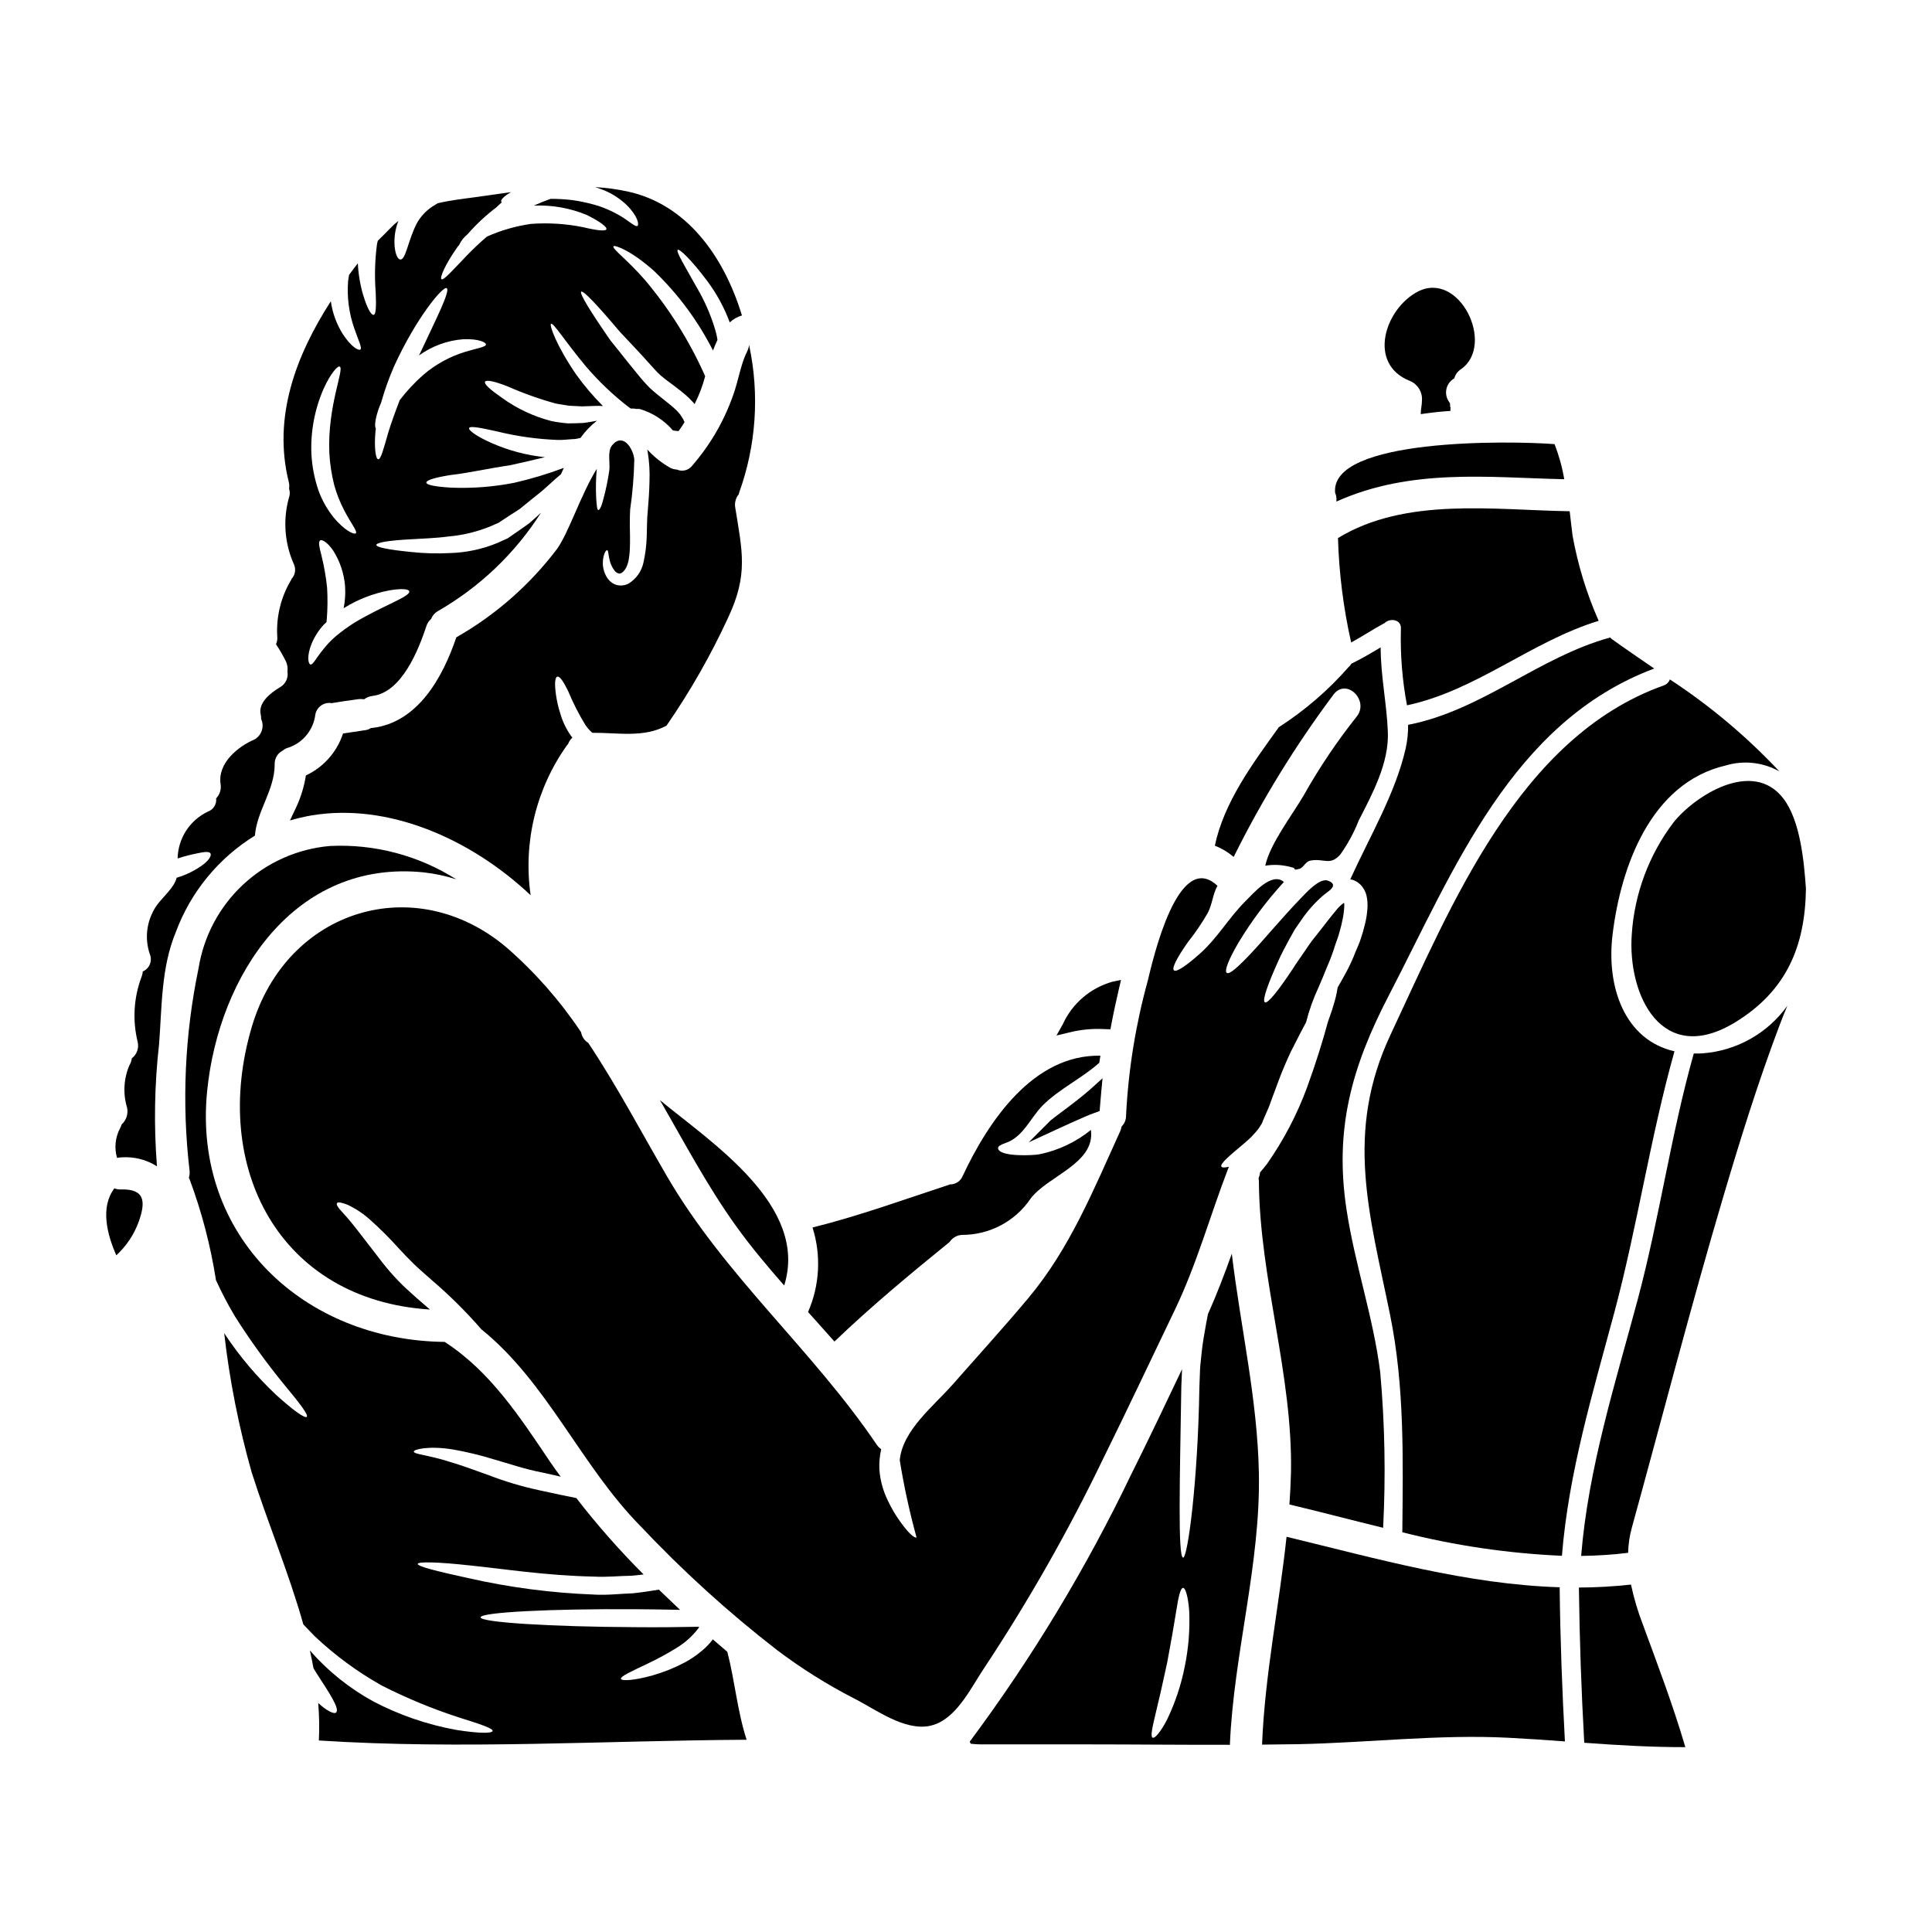
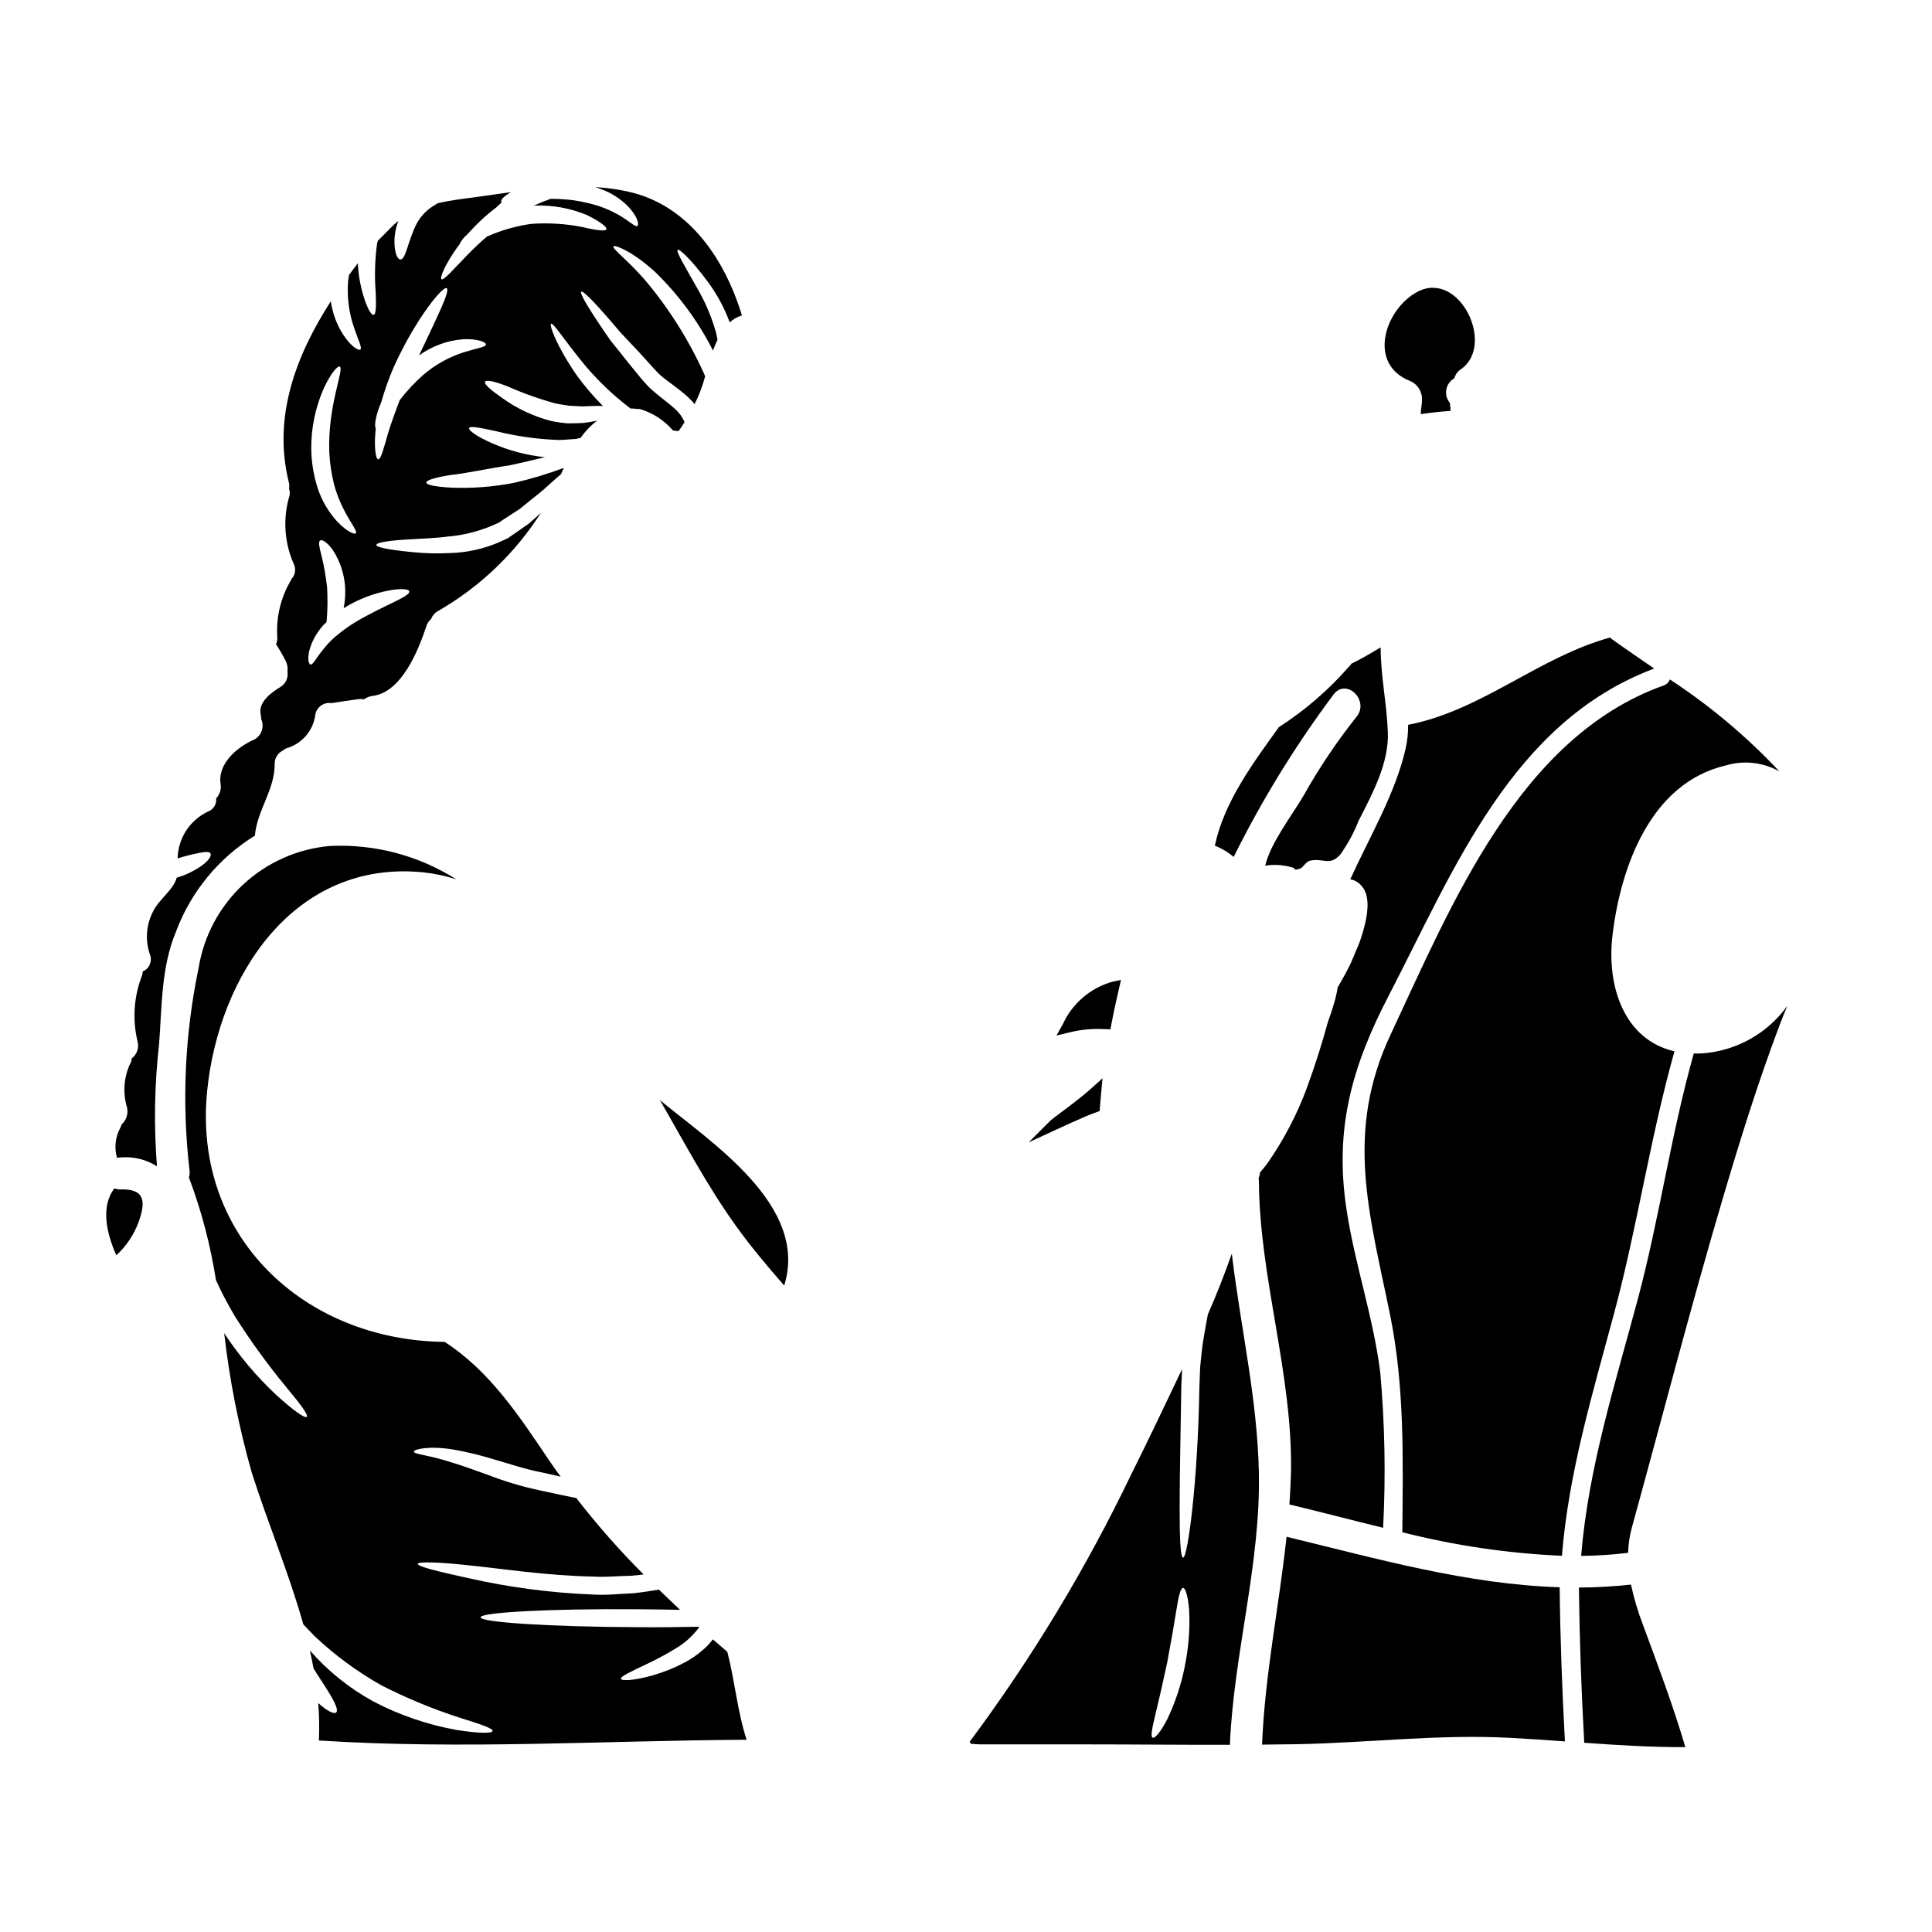
<svg xmlns="http://www.w3.org/2000/svg" fill="#000000" width="800px" height="800px" version="1.1" viewBox="144 144 512 512">
  <g>
    <path d="m423.83 439.82-1.359 1.051-5.852 5.856 7.519-3.473c2.258-1.043 4.684-2.144 7.34-3.301 0.746-0.336 1.52-0.621 2.289-0.91l1.656-0.617 0.066-0.938c0.086-1.152 0.195-2.477 0.34-3.973l0.352-3.766-2.805 2.535c-2.809 2.516-6.082 4.953-9.547 7.535z" />
-     <path d="m365.14 499.52c9.699-9.297 20.016-17.859 30.422-26.309 0.027-0.027 0.055-0.027 0.082-0.055 0.73-1.121 1.953-1.828 3.293-1.898 7.258 0.027 14.059-3.551 18.141-9.555 4.481-6.066 17.238-9.328 16.02-18.254-3.949 3.199-8.605 5.406-13.582 6.434-1.531 0.34-10.941 0.789-11.02-1.645 0-0.453 0.68-0.879 1.93-1.309 4.789-1.613 6.606-6.691 9.949-10.031 4.426-4.398 10.289-7.086 14.957-11.258 0.082-0.594 0.195-1.246 0.285-1.871-17.836-0.34-29.715 17.406-36.516 31.922-0.559 1.348-1.887 2.215-3.348 2.188-0.086 0.027-0.168 0.082-0.285 0.109-11.992 3.938-23.871 8.266-36.145 11.312h0.004c2.332 7.359 1.91 15.32-1.18 22.395 2.316 2.609 4.672 5.215 6.992 7.824z" />
    <path d="m497.5 327.92c3.461-4.25 9.445 1.785 6.012 6.012-5.203 6.543-9.875 13.492-13.977 20.781-3.148 5.41-8.902 12.758-10.234 18.707 2.269-0.375 4.59-0.246 6.805 0.371 1.898 0.312 0.027 1.02 2.266 0.453 1.047-0.254 1.574-1.93 2.891-2.18 3.629-0.68 5.16 1.5 7.938-1.617l0.004-0.004c1.984-2.793 3.621-5.82 4.875-9.012 3.629-7.086 8.082-15.312 7.711-23.531-0.312-7.629-1.902-14.828-1.902-22.34-2.523 1.504-5.074 3.035-7.738 4.309v0.004c-0.207 0.352-0.473 0.668-0.785 0.93-5.391 6.152-11.617 11.516-18.5 15.934-0.051 0.074-0.098 0.148-0.141 0.23-6.719 9.328-14.371 19.645-16.781 31.152h-0.004c1.82 0.703 3.508 1.711 4.992 2.981 7.527-15.172 16.422-29.625 26.57-43.18z" />
    <path d="m436.6 416.72 1.672 0.055 0.227-1.199c0.59-3.129 1.297-6.371 2.055-9.641l0.52-2.238-2.25 0.461h0.004c-5.848 1.633-10.672 5.769-13.184 11.297l-1.668 2.965 3.305-0.789c3.043-0.773 6.188-1.078 9.32-0.91z" />
-     <path d="m327.52 267.31c-0.938 1.309-2.664 1.781-4.141 1.133-0.598-0.031-1.188-0.188-1.727-0.453-2.227-1.254-4.246-2.848-5.984-4.723l-0.141-0.141c0.051 0.184 0.086 0.375 0.113 0.566 0.43 2.648 0.59 5.336 0.48 8.02-0.055 2.664-0.254 5.273-0.453 7.684-0.113 1.273-0.195 2.293-0.195 3.43-0.031 1.18-0.059 2.383-0.086 3.516-0.078 2.289-0.375 4.566-0.879 6.805-0.508 2.309-1.941 4.312-3.973 5.527-1.172 0.613-2.562 0.652-3.769 0.113-0.898-0.449-1.633-1.176-2.098-2.066-0.652-1.188-0.969-2.531-0.906-3.887 0.141-2.211 0.879-3.09 1.133-3.035 0.371 0.059 0.285 1.219 0.707 2.832l0.004 0.004c0.246 0.945 0.68 1.832 1.273 2.609 0.27 0.355 0.648 0.613 1.078 0.734 0.312 0.059 0.633-0.023 0.879-0.223 1.969-1.418 2.156-5.078 2.125-9.496-0.027-1.105-0.055-2.238-0.055-3.406 0-1.164 0.027-2.578 0.086-3.766 0.641-4.406 1.012-8.848 1.105-13.297-0.254-2.949-3.062-7.344-5.957-3.688-1.18 1.531-0.453 4.594-0.652 6.406h0.004c-0.371 2.641-0.91 5.254-1.613 7.824-0.453 1.898-1.023 2.922-1.336 2.832-0.312-0.086-0.395-1.105-0.539-3.004v0.004c-0.141-2.637-0.094-5.281 0.141-7.91-4.277 6.945-7.394 16.84-10.516 21.207-7.219 9.543-16.305 17.52-26.703 23.441-3.574 10.574-10.152 22.566-22.254 24.008v0.004c-0.129 0.02-0.262 0.027-0.395 0.027-0.395 0.281-0.852 0.465-1.332 0.539-2.012 0.285-4.027 0.594-6.039 0.906v-0.004c-1.602 4.91-5.164 8.934-9.84 11.117-0.449 2.836-1.277 5.602-2.469 8.219-0.508 1.133-1.18 2.414-1.754 3.715 1.871-0.555 3.773-1 5.695-1.336 20.27-3.402 42.117 6.098 58.086 21.148-2.016-13.996 1.438-28.234 9.641-39.754 0.094-0.129 0.199-0.25 0.312-0.367 0.227-0.633 0.605-1.199 1.105-1.648-0.113-0.168-0.254-0.312-0.367-0.48v0.004c-1.273-1.805-2.231-3.809-2.84-5.93-0.516-1.609-0.895-3.258-1.133-4.93-0.395-2.805-0.312-4.621 0.344-4.816 0.652-0.195 1.672 1.332 2.891 3.852 1.301 3.133 2.844 6.16 4.621 9.051 0.512 0.719 1.102 1.379 1.758 1.969 6.691-0.055 13.664 1.391 19.68-1.902 6.273-9.07 11.746-18.668 16.359-28.684 5.359-11.414 3.688-17.605 1.848-29.125l-0.004-0.004c-0.199-1.227 0.129-2.481 0.906-3.453 0.043-0.195 0.102-0.383 0.168-0.566 4.477-12.461 5.391-25.922 2.637-38.871-0.254-0.621 0.227-0.086-0.512 1.477-0.504 1.016-0.93 2.07-1.273 3.148-0.762 2.363-1.273 4.789-2.012 7.144-2.367 7.336-6.188 14.121-11.234 19.949z" />
-     <path d="m587.46 362c-6.473 8.562-10.301 18.828-11.02 29.539-1.18 16.184 7.965 35.266 27.441 23.359 13.41-8.223 18.5-19.906 18.711-35.379-0.484-6.887-1.418-17.918-5.957-23.871-8.168-10.715-23.648-0.648-29.176 6.352z" />
    <path d="m512.57 418.07c-12.277 26.082-5.644 47.57-0.199 74.305 3.887 18.996 3.434 38.383 3.258 57.691l-0.004-0.004c13.852 3.523 28.027 5.613 42.301 6.238 1.781-22.113 8.164-43.117 13.891-64.496 6.125-22.906 9.523-46.379 15.934-69.199-13.125-2.981-18.145-16.953-16.387-31.07 2.18-17.773 10.031-40.027 29.965-44.676 4.762-1.43 9.898-0.863 14.23 1.574-8.676-9.25-18.422-17.434-29.027-24.379-0.266 0.73-0.844 1.309-1.574 1.574-38.379 13.629-56.324 58.25-72.387 92.441z" />
    <path d="m318.88 435.54c6.492 11.227 12.594 22.828 20.156 33.34 3.969 5.531 8.332 10.719 12.785 15.793 6.602-21.121-19.195-37.766-32.941-49.133z" />
    <path d="m517.71 244.98c2.023 0.867 3.277 2.918 3.125 5.113v0.031c0 1.215-0.344 2.41-0.316 3.625 2.723-0.395 5.117-0.676 7.871-0.852v0.004c-0.02-0.359-0.008-0.719 0.027-1.074-0.086 0.539-0.227-0.965-0.086-0.68v-0.004c-0.02-0.086-0.047-0.172-0.082-0.254-0.133-0.258-0.285-0.504-0.457-0.734-1.172-2.039-0.492-4.641 1.531-5.844h0.059c0.27-1.016 0.906-1.895 1.789-2.469 9.211-6.402-0.426-26.418-11.566-20.496-8.617 4.609-13.34 19.152-1.895 23.633z" />
-     <path d="m498.16 276.92c19.84-8.93 40.508-6.348 60.383-5.922-0.539-3.18-1.402-6.297-2.578-9.301-12.203-0.934-59.508-1.574-58.148 12.898 0.301 0.664 0.422 1.402 0.344 2.129z" />
-     <path d="m498.58 286.59c0.27 9.316 1.438 18.582 3.488 27.672 2.918-1.574 5.695-3.434 8.617-5.019 0.086-0.059 0.141-0.027 0.199-0.086 1.5-1.5 4.621-1.02 4.363 1.574h0.004c-0.176 6.766 0.363 13.531 1.613 20.184 18.375-3.914 32.945-16.926 50.801-22.395-3.191-7.211-5.512-14.777-6.914-22.539-0.285-2.156-0.512-4.328-0.766-6.496-20.188-0.32-43.52-3.809-61.406 7.106z" />
+     <path d="m498.16 276.92z" />
    <path d="m576.23 563.93c-4.586 0.504-9.191 0.766-13.805 0.785 0.172 13.723 0.645 27.434 1.418 41.137 8.93 0.648 17.832 1.18 26.789 1.16-3.258-11.082-7.199-21.488-11.254-32.488-1.324-3.441-2.379-6.984-3.148-10.594z" />
    <path d="m485.71 542.7c8.266 1.969 16.531 4.164 24.832 6.18 0.711-13.734 0.457-27.5-0.766-41.195-1.816-14.562-6.691-28.461-8.902-42.945-3.316-21.492 1.336-37.992 11.199-56.98 17.293-33.309 32.547-72.422 70.305-86.594-4.055-2.777-7.871-5.383-11.254-7.824-0.141-0.141-0.285-0.254-0.426-0.395-18.996 5.219-34.02 19.363-53.531 23.137 0.023 2.106-0.195 4.207-0.652 6.262-2.664 11.852-9.641 23.562-14.684 34.699 0.172 0.016 0.344 0.043 0.512 0.086 0.785 0.234 1.504 0.652 2.098 1.223 0.945 0.922 1.57 2.121 1.781 3.426 0.168 0.887 0.227 1.793 0.176 2.695-0.078 1.48-0.297 2.953-0.656 4.394-0.312 1.332-0.68 2.606-1.105 3.852l-0.312 0.91-0.371 0.934c-0.254 0.566-0.48 1.105-0.707 1.645-0.809 2.121-1.77 4.176-2.883 6.152-0.648 1.18-1.242 2.266-1.871 3.316v0.004c-0.254 1.684-0.648 3.34-1.18 4.957-0.371 1.305-0.883 2.691-1.391 4.141-1.336 4.934-3.148 10.855-5.473 17.207l0.004 0.004c-2.644 7.223-6.219 14.074-10.629 20.379-0.652 0.879-1.273 1.617-1.902 2.328v-0.004c-0.02 0.406-0.105 0.805-0.254 1.184l-0.133 0.41c0.059 0.258 0.086 0.52 0.086 0.785 0.195 25.938 9.012 51.227 8.504 77.254-0.078 2.816-0.219 5.594-0.414 8.375z" />
    <path d="m464.11 492.29c-0.168 0.789-0.312 1.574-0.453 2.363-0.453 2.609-0.992 5.387-1.246 8.168-0.113 1.418-0.34 2.805-0.395 4.305s-0.109 3.062-0.168 4.621c-0.395 24.918-3.09 45.047-4.309 45.047-1.418-0.113-0.879-20.297-0.48-45.266 0.055-1.574 0.141-3.09 0.195-4.621v-0.055c-4.422 9.324-8.871 18.652-13.465 27.867h-0.004c-11.957 24.938-26.293 48.664-42.805 70.852 0.113 0.195 0.199 0.367 0.285 0.539 0.91 0.082 1.785 0.168 2.555 0.168h28.207c12.594 0 25.262 0.141 37.902 0.113 1.02-24.156 8.164-47.883 7.684-72.062-0.371-19.562-4.875-38.754-7.172-58.086-1.91 5.363-3.953 10.691-6.332 16.047zm-6.121 93.285c-0.953 4.856-2.516 9.57-4.652 14.031-1.727 3.375-3.258 5.117-3.852 4.902-0.652-0.254-0.141-2.609 0.707-6.152 0.852-3.461 1.969-8.332 3.117-13.723 1.023-5.414 1.875-10.32 2.441-13.918s1.074-5.867 1.781-5.902c0.625 0 1.336 2.293 1.617 6.066 0.223 4.926-0.168 9.855-1.16 14.684z" />
    <path d="m484.95 551.26c-1.969 18.371-5.754 36.57-6.492 55.082 3.148-0.027 6.297-0.055 9.445-0.113 18.598-0.367 37.363-2.664 55.961-1.699 4.965 0.254 9.922 0.598 14.855 0.965-0.734-13.605-1.246-27.215-1.391-40.852-24.465-0.766-48.297-7.543-72.379-13.383z" />
-     <path d="m436.41 530.45c6.434-13.012 12.594-26.141 18.895-39.234 5.926-12.363 9.328-24.945 14.203-37.621 0.051-0.137 0.117-0.27 0.199-0.391-1.105 0.254-1.844 0.254-2.012-0.027-0.512-0.762 2.383-3.09 6.465-6.551h-0.004c1.031-0.867 1.977-1.824 2.836-2.863 0.199-0.285 0.395-0.426 0.625-0.789 0.23-0.363 0.453-0.707 0.68-1.078l0.082-0.141 0.086-0.168 0.227-0.566c0.168-0.395 0.34-0.789 0.508-1.219 0.344-0.789 0.707-1.613 1.078-2.465 0.312-0.91 0.652-1.816 0.992-2.723 0.707-1.926 1.445-3.914 2.211-5.902 0.824-2.07 1.613-3.852 2.523-5.84 0.934-1.816 1.816-3.57 2.664-5.215 0.508-0.938 0.992-1.844 1.445-2.719l0.004-0.004c0.82-3.242 1.953-6.394 3.375-9.418 0.734-1.641 1.391-3.344 2.156-5.188 0.871-1.984 1.625-4.019 2.266-6.094 0.195-0.566 0.395-1.105 0.594-1.672l0.254-0.789 0.227-0.82 0.004 0.004c0.332-1.109 0.605-2.238 0.82-3.375 0.23-1.082 0.375-2.184 0.426-3.289 0.039-0.352 0.023-0.707-0.055-1.051-0.773 0.539-1.465 1.188-2.043 1.93-1.418 1.672-3.172 4-4.449 5.613-0.707 0.883-1.391 1.73-2.043 2.582-0.652 0.852-1.219 1.754-1.785 2.578-1.133 1.672-2.266 3.203-3.203 4.723-3.91 5.902-6.691 9.383-7.453 8.957-0.762-0.426 0.68-4.621 3.629-11.117 0.707-1.613 1.645-3.375 2.664-5.269 0.523-0.938 1.062-1.902 1.617-2.894 0.648-0.965 1.359-1.969 2.039-2.949l-0.004 0.004c1.57-2.238 3.406-4.273 5.473-6.066 1.078-0.992 4.512-2.723 1.336-3.938-2.238-0.883-5.902 3.312-7.172 4.59-5.16 5.359-9.613 10.773-13.07 14.461-3.461 3.688-5.902 5.902-6.606 5.383-0.699-0.52 0.453-3.488 3.062-7.965l-0.004 0.004c3.477-5.769 7.523-11.176 12.078-16.137-3.203-2.777-8.023 2.949-10.316 5.215-4.309 4.328-7.258 9.582-11.879 13.723-3.688 3.285-6.297 5.047-6.945 4.481-0.648-0.566 0.824-3.375 3.684-7.453l-0.004-0.008c1.953-2.441 3.715-5.031 5.277-7.742 1.219-2.32 1.336-5.047 2.578-7.199-10.457-9.84-17.094 19.477-18.5 25.258-3.203 11.637-5.125 23.586-5.727 35.637 0.016 1.086-0.41 2.133-1.184 2.894-0.074 0.402-0.188 0.797-0.336 1.18-7.035 15.422-13.297 31.016-24.27 44.164-6.551 7.824-13.41 15.352-20.156 23.023-5.188 5.867-13.238 12.102-14.031 20.043 1.113 6.898 2.598 13.73 4.449 20.469-0.566 0.316-2.238-1.246-4.363-4.223-1.27-1.777-2.371-3.664-3.293-5.641-1.234-2.539-1.977-5.293-2.184-8.109-0.086-1.809 0.074-3.625 0.484-5.391-0.461-0.316-0.863-0.715-1.18-1.18-17.039-25.191-40.258-44.738-55.652-71.242-6.664-11.453-13.184-23.812-20.809-35.266-0.914-0.543-1.566-1.434-1.816-2.469-0.027-0.141-0.082-0.25-0.109-0.395v0.004c-5.547-8.305-12.172-15.836-19.703-22.398-24.238-20.527-58.285-10.234-67.531 21.008-11.02 37.277 7.344 72.402 47.203 74.926-1.18-1.047-2.414-2.098-3.656-3.176-1.645-1.473-3.316-2.949-4.902-4.621-1.453-1.516-2.824-3.106-4.113-4.762-2.363-3.031-4.453-5.781-6.234-8.078-1.781-2.293-3.09-3.856-4.281-5.117-1.191-1.258-1.672-2.07-1.445-2.441 0.227-0.371 1.215-0.195 2.805 0.43 2.227 1.047 4.277 2.426 6.094 4.082 2.602 2.328 5.074 4.797 7.402 7.398 1.305 1.418 2.664 2.832 4.082 4.223 1.391 1.332 3.035 2.754 4.723 4.25v0.004c4.699 4.012 9.098 8.371 13.152 13.039 17.465 14.09 26.395 36.145 42.117 52.105 11.207 11.898 23.332 22.906 36.258 32.918 6.422 4.852 13.25 9.137 20.41 12.809 5.727 2.894 13.266 8.66 20.125 7.258 0.609-0.141 1.207-0.328 1.789-0.566 5.754-2.41 9.301-9.922 12.531-14.711 11.793-17.805 22.355-36.391 31.617-55.633z" />
    <path d="m595.17 423.15c-0.762 0.051-1.531 0.062-2.297 0.027-6.039 21.402-9.055 43.402-14.77 64.863-6.039 22.598-13.184 44.906-15.082 68.293 4.16-0.047 8.316-0.32 12.445-0.82 0.059-2.266 0.391-4.512 0.992-6.691 8.023-29.055 15.535-58.312 24.098-87.23 4.539-15.352 9.301-30.672 14.957-45.656 0.652-1.758 1.391-3.574 2.152-5.387v-0.004c-5.258 7.328-13.496 11.949-22.496 12.605z" />
    <path d="m176.04 459.21c-0.59 0.031-1.18-0.066-1.73-0.281-3.738 4.934-2.012 12.02 0.512 17.746 2.672-2.457 4.711-5.519 5.949-8.93 1.891-5.332 1.633-8.703-4.731-8.535z" />
    <path d="m332.91 578.45c-0.816 1.09-1.762 2.078-2.809 2.949-1.43 1.219-2.988 2.285-4.648 3.176-2.715 1.438-5.574 2.586-8.531 3.43-4.992 1.391-8.195 1.504-8.363 0.91-0.168-0.652 2.723-1.969 7.172-4.082l-0.004-0.004c2.562-1.207 5.055-2.562 7.461-4.051 2.379-1.418 4.453-3.301 6.094-5.531-0.062-0.031-0.109-0.082-0.145-0.141-5.117 0.113-10.746 0.168-16.695 0.113-22.68-0.113-41.082-1.273-41.082-2.609 0-1.336 18.375-2.293 41.051-2.152 4.109 0.027 8.051 0.082 11.809 0.168-1.898-1.785-3.769-3.574-5.613-5.356-2.184 0.367-4.453 0.707-6.832 0.965-3.344 0.109-6.887 0.566-10.461 0.34l0.004-0.004c-11.195-0.422-22.328-1.883-33.254-4.363-8.309-1.816-13.438-3.09-13.355-3.769 0.113-0.621 5.387-0.512 13.895 0.426 8.473 0.852 20.043 2.691 32.77 2.949 3.457 0.195 6.801-0.195 10.031-0.227 1.078-0.082 2.098-0.223 3.148-0.34l0.004-0.004c-6.367-6.363-12.32-13.125-17.828-20.242-2.836-0.566-5.812-1.18-8.902-1.871l-1.051-0.227-0.004-0.004c-4.488-0.965-8.895-2.277-13.18-3.934-3.883-1.391-7.34-2.664-10.262-3.516-5.641-1.844-9.727-2.039-9.668-2.777 0-0.539 3.824-1.613 10.43-0.539h0.004c3.668 0.652 7.297 1.531 10.859 2.637 3.969 1.133 8.266 2.609 12.73 3.461l1.105 0.227 0.168 0.055c1.246 0.254 2.41 0.539 3.629 0.824-0.938-1.305-1.902-2.578-2.805-3.938-7.965-11.809-15.82-23.953-27.945-31.781-37.332-0.395-66.844-28.039-62.934-66.566 3.062-30.445 23.047-61.402 57.434-57.859v0.004c2.914 0.32 5.793 0.938 8.586 1.84-9.973-6.324-21.66-9.414-33.457-8.844-8.586 0.738-16.68 4.324-22.992 10.191-6.312 5.863-10.484 13.672-11.848 22.184-3.668 17.586-4.484 35.648-2.41 53.492 0.105 0.695 0.047 1.402-0.168 2.07 0.055 0.113 0.113 0.199 0.168 0.312 3.238 8.676 5.586 17.66 7.016 26.812 1.496 3.281 3.172 6.481 5.019 9.578 4.086 6.461 8.574 12.66 13.434 18.559 3.828 4.594 6.098 7.598 5.613 8.082s-3.543-1.672-8.023-5.727c-5.254-4.914-9.91-10.434-13.863-16.445 1.422 12.473 3.859 24.809 7.285 36.883 4.168 13.152 9.84 26.59 13.695 40.312 0.852 0.906 1.844 1.926 2.977 3.09h-0.004c5.363 5.066 11.32 9.453 17.75 13.07 6.617 3.371 13.488 6.215 20.555 8.504 5.512 1.727 9.055 2.891 8.871 3.57-0.18 0.68-3.769 0.652-9.609-0.285-7.707-1.391-15.152-3.949-22.086-7.594-6.32-3.477-11.98-8.031-16.727-13.465 0.344 1.574 0.68 3.148 0.965 4.723 0.285 0.457 0.566 0.938 0.852 1.391 3.289 5.078 6.125 9.273 5.16 10.32-0.512 0.539-2.469-0.395-4.762-2.496h-0.004c0.27 3.301 0.328 6.613 0.172 9.922 37.902 2.441 75.465 0.027 113.36-0.195-2.465-7.543-3.117-15.621-5.117-23.305z" />
    <path d="m211.55 365.46c0.539-6.66 5.246-12.047 5.246-18.938-0.062-1.488 0.742-2.883 2.066-3.57 0.504-0.434 1.109-0.738 1.758-0.883 3.781-1.359 6.469-4.738 6.949-8.727 0.379-2.008 2.293-3.344 4.305-3.004 2.269-0.371 4.539-0.711 6.832-1.023 0.594-0.082 1.195-0.082 1.789 0 0.641-0.473 1.395-0.773 2.184-0.879 7.766-0.91 12.203-12.133 14.316-18.5 0.223-0.738 0.656-1.398 1.246-1.898 0.332-0.871 0.953-1.602 1.758-2.066 11.094-6.356 20.484-15.305 27.359-26.086-0.285 0.254-0.566 0.484-0.852 0.789-0.738 0.648-1.504 1.332-2.269 2.012-0.82 0.594-1.641 1.18-2.492 1.758-0.852 0.578-1.703 1.18-2.582 1.781l-0.312 0.227-0.168 0.113-0.285 0.168-0.086 0.027-0.824 0.371-1.574 0.707v0.008c-4.027 1.68-8.336 2.602-12.699 2.719-3.422 0.176-6.856 0.082-10.262-0.285-5.699-0.566-9.215-1.215-9.215-1.871 0-0.652 3.543-1.219 9.297-1.504 2.836-0.195 6.211-0.254 9.812-0.734 3.852-0.332 7.629-1.254 11.203-2.723l1.359-0.598 0.68-0.285c0.043-0.031 0.09-0.059 0.141-0.082l0.312-0.227c0.91-0.594 1.785-1.18 2.637-1.727 0.852-0.547 1.699-1.105 2.551-1.645 0.707-0.594 1.449-1.18 2.129-1.727 1.391-1.18 2.754-2.156 3.996-3.234 1.238-1.078 2.363-2.125 3.402-3.059 0.512-0.426 0.996-0.824 1.422-1.219 0.25-0.566 0.48-1.105 0.734-1.645l-0.004-0.008c-4.316 1.625-8.742 2.953-13.238 3.973-5.406 1.051-10.914 1.477-16.414 1.273-4.223-0.227-6.773-0.707-6.773-1.363 0-0.652 2.551-1.391 6.578-2.012 4.082-0.43 9.551-1.672 15.676-2.582 3.258-0.707 6.348-1.445 9.184-2.125v0.004c-4.801-0.5-9.496-1.73-13.918-3.656-4.168-1.816-6.379-3.461-6.18-4.055 0.195-0.652 3.031-0.086 7.254 0.852v-0.004c5.359 1.328 10.84 2.098 16.355 2.297 1.574 0.031 3.09-0.223 4.566-0.254 0.426-0.109 0.879-0.195 1.332-0.285 1.234-1.734 2.715-3.281 4.394-4.59-0.059 0.027-0.113 0.027-0.168 0.055-1.023 0.195-2.269 0.426-3.434 0.566-1.418 0.086-2.664 0.086-4.082 0.113-1.453-0.113-2.898-0.312-4.328-0.594-4.777-1.219-9.281-3.336-13.27-6.238-2.977-2.07-4.723-3.602-4.394-4.195 0.332-0.594 2.551-0.113 5.957 1.219 4.125 1.824 8.379 3.34 12.727 4.535 1.219 0.254 2.441 0.395 3.629 0.598 1.18 0.055 2.297 0.109 3.375 0.168 1.18-0.027 2.297-0.086 3.344-0.113 0.738-0.043 1.477-0.035 2.211 0.027-2.582-2.582-4.949-5.367-7.082-8.332-5.332-7.769-7.176-13.188-6.691-13.469 0.648-0.367 3.629 4.566 9.355 11.414 3.383 3.945 7.16 7.531 11.281 10.699 0.184 0.113 0.363 0.238 0.539 0.371 0.086 0 0.141-0.027 0.195-0.027 0.41-0.023 0.82 0.016 1.219 0.113 0.332-0.02 0.664-0.012 0.992 0.027 3.394 1.016 6.426 2.981 8.734 5.668 0.496 0.094 0.996 0.148 1.5 0.168 0.566-0.762 1.078-1.574 1.574-2.363v0.004c-0.203-0.523-0.465-1.02-0.785-1.477-0.211-0.344-0.445-0.664-0.711-0.965l-0.594-0.648c-2.07-2.016-4.762-3.769-7.172-6.039-1.09-1.105-2.121-2.269-3.09-3.488-0.91-1.137-1.785-2.211-2.637-3.234-1.672-2.094-3.231-4.082-4.68-5.863-5.269-7.602-8.266-12.477-7.711-12.871 0.555-0.395 4.426 3.738 10.266 10.66 1.574 1.672 3.285 3.488 5.117 5.445 0.91 0.992 1.844 2.039 2.805 3.09 0.965 1.051 1.969 2.238 2.894 3.031 2.07 1.785 4.789 3.434 7.477 5.957l1.105 1.16 0.004-0.008c0.141 0.148 0.266 0.309 0.367 0.484 1.191-2.359 2.133-4.84 2.809-7.398-0.113-0.285-0.227-0.539-0.34-0.789v0.004c-4.031-8.895-9.266-17.191-15.551-24.66-4.789-5.531-8.902-8.391-8.391-9.012 0.312-0.395 4.789 1.18 10.828 6.633v-0.004c6.316 6.086 11.566 13.184 15.535 21.008 0.344-0.957 0.738-1.891 1.18-2.809-0.145-1.008-0.371-2.004-0.68-2.973-1.148-3.773-2.734-7.398-4.723-10.801-3.375-6.012-5.672-9.727-5.117-10.098 0.453-0.34 3.598 2.609 7.871 8.336 2.477 3.332 4.465 6.996 5.902 10.887 0.922-0.855 2.027-1.484 3.234-1.84-4.848-15.906-14.801-29.52-30.336-32.859-2.723-0.586-5.484-0.965-8.266-1.133-0.055 0.023-0.113 0.031-0.168 0.027 0.852 0.285 1.73 0.566 2.496 0.906h-0.004c2.109 0.91 4.039 2.188 5.699 3.769 2.949 2.894 3.344 5.16 2.922 5.531-0.566 0.48-2.269-1.336-4.992-2.867-1.668-0.949-3.426-1.738-5.246-2.359-2.269-0.707-4.59-1.234-6.941-1.574-1.949-0.234-3.906-0.348-5.867-0.34-1.477 0.512-2.949 1.105-4.426 1.785v0.004c4.824-0.203 9.637 0.656 14.09 2.519 3.402 1.699 5.328 3.148 5.117 3.742-0.211 0.594-2.633 0.312-6.297-0.57v0.004c-4.488-0.895-9.07-1.18-13.633-0.852-4.055 0.57-8.004 1.707-11.738 3.375-1.969 1.668-3.684 3.34-5.16 4.844-3.883 4.027-6.32 6.859-6.887 6.434-0.453-0.371 0.824-3.684 4.309-8.617v0.008c0.133-0.188 0.273-0.367 0.426-0.539 0.504-1.059 1.238-1.988 2.152-2.727 2.309-2.644 4.883-5.047 7.684-7.172 0.453-0.453 0.934-0.906 1.449-1.363v0.004c-0.074-0.023-0.137-0.074-0.176-0.141-0.223-0.395 0.68-1.445 2.609-2.523-3.117 0.426-6.238 0.91-9.445 1.336-3.406 0.453-6.777 0.852-10.008 1.613-0.395 0.254-0.852 0.539-1.363 0.852v-0.004c-1.754 1.145-3.195 2.703-4.195 4.539-2.293 4.481-2.891 9.582-4.305 9.523-0.652-0.027-1.309-1.18-1.531-3.375v0.004c-0.207-2.336 0.133-4.684 0.988-6.863-0.82 0.641-1.586 1.34-2.297 2.098-1.047 1.105-2.098 2.125-3.148 3.148-0.059 0.254-0.141 0.484-0.199 0.734v0.004c-0.59 4.312-0.711 8.676-0.367 13.012 0.141 3.461 0.113 5.758-0.539 5.902s-1.758-1.816-2.805-5.332h-0.004c-0.789-2.711-1.254-5.508-1.387-8.332-0.789 1.02-1.574 2.043-2.328 3.09-0.082 0.539-0.195 1.047-0.25 1.574-0.34 4.269 0.219 8.559 1.641 12.598 1.023 3.062 2.184 5.219 1.574 5.613-0.484 0.316-2.441-0.762-4.621-4.109v-0.004c-1.66-2.644-2.742-5.609-3.176-8.699-9.266 14.391-15.418 30.664-11.156 47.848 0.156 0.582 0.188 1.191 0.086 1.789 0.285 0.852 0.254 1.777-0.086 2.609-1.574 5.844-1.074 12.055 1.422 17.574 0.531 1.281 0.266 2.754-0.68 3.769-0.031 0.086-0.059 0.141-0.086 0.227l-0.004 0.004c-2.746 4.57-4.031 9.871-3.684 15.195 0.043 0.641-0.074 1.285-0.34 1.871 0.953 1.449 1.824 2.957 2.609 4.504 0.402 0.859 0.551 1.816 0.426 2.758 0.281 1.656-0.504 3.312-1.969 4.137-2.383 1.418-5.867 4.055-5.117 7.231 0.078 0.387 0.117 0.781 0.113 1.18 0.902 1.98 0.156 4.324-1.727 5.414-4.481 1.902-9.867 6.348-9.016 11.852h-0.004c0.227 1.375-0.211 2.773-1.18 3.773 0.18 1.535-0.727 2.992-2.184 3.512-4.812 2.285-7.918 7.094-8.023 12.414 1.703-0.551 3.434-1.004 5.188-1.355 1.844-0.395 3.203-0.566 3.516 0.027s-0.34 1.699-1.93 2.949c-2.117 1.566-4.5 2.746-7.027 3.484-0.789 3.148-4.648 5.699-6.152 8.758-1.898 3.504-2.258 7.637-0.992 11.414 0.379 0.867 0.398 1.844 0.051 2.723-0.344 0.879-1.027 1.582-1.895 1.953-0.031 0.5-0.145 0.988-0.336 1.449-2.07 5.531-2.418 11.559-0.996 17.293 0.359 1.613-0.254 3.285-1.574 4.281-0.07 0.645-0.285 1.262-0.625 1.816-1.523 3.559-1.746 7.543-0.625 11.25 0.352 1.637-0.199 3.336-1.445 4.453-0.098 0.332-0.23 0.656-0.391 0.965-1.297 2.426-1.594 5.266-0.824 7.906 0.344-0.09 0.695-0.137 1.051-0.141 3.348-0.266 6.691 0.562 9.527 2.359-0.848-10.793-0.656-21.641 0.566-32.398 0.762-9.922 0.539-20.355 4.453-29.711h-0.004c3.941-10.598 11.312-19.578 20.938-25.516zm33.062-113.82c0.113-0.312 0.254-0.621 0.395-0.965 0.926-3.277 2.07-6.488 3.43-9.609 5.781-12.676 12.926-21.348 13.945-20.695 1.02 0.652-2.719 7.992-7.34 17.832v-0.004c3.43-2.484 7.481-3.973 11.703-4.297 4-0.172 5.984 0.789 6.043 1.359 0.055 0.707-2.414 1.023-5.473 1.969-4.098 1.246-7.894 3.328-11.145 6.117-2.293 2.019-4.383 4.262-6.238 6.691-1.273 3.316-2.363 6.348-3.09 8.762-1.215 4.223-1.926 7.031-2.637 6.914-0.594-0.086-1.102-2.832-0.707-7.398 0.031-0.227 0.086-0.512 0.113-0.734-0.426-0.5-0.227-2.711 0.992-5.945zm-14.863-4.59c1.844-4.086 3.742-6.184 4.281-5.902 1.305 0.625-3.289 10.379-2.754 22.906v-0.004c0.156 2.883 0.594 5.738 1.305 8.535 0.629 2.266 1.492 4.461 2.582 6.551 1.754 3.488 3.684 5.727 3.117 6.207-0.395 0.371-2.922-0.621-5.953-4.328v-0.004c-1.684-2.121-3.016-4.508-3.938-7.055-1.07-3.133-1.699-6.394-1.867-9.699-0.242-5.906 0.863-11.793 3.227-17.207zm-3.176 67.539c0.777-1.855 1.871-3.562 3.234-5.043 0.195-0.227 0.48-0.426 0.707-0.652l0.082-0.762 0.004-0.004c0.219-2.793 0.25-5.598 0.086-8.391-0.297-2.848-0.789-5.672-1.477-8.453-0.539-2.125-0.934-3.629-0.367-4.055 0.48-0.367 1.926 0.484 3.43 2.637 1.816 2.852 2.906 6.102 3.176 9.473 0.129 1.953 0.004 3.918-0.371 5.84 0.113-0.059 0.168-0.113 0.285-0.172 3.613-2.215 7.598-3.754 11.766-4.535 3.148-0.566 5.188-0.395 5.328 0.227 0.371 1.391-6.969 3.769-14.598 8.359v0.004c-1.73 1.098-3.391 2.309-4.961 3.629-1.242 1.07-2.375 2.269-3.371 3.574-1.703 2.039-2.609 4.055-3.289 3.824-0.543-0.211-0.996-2.141 0.336-5.5z" />
  </g>
</svg>